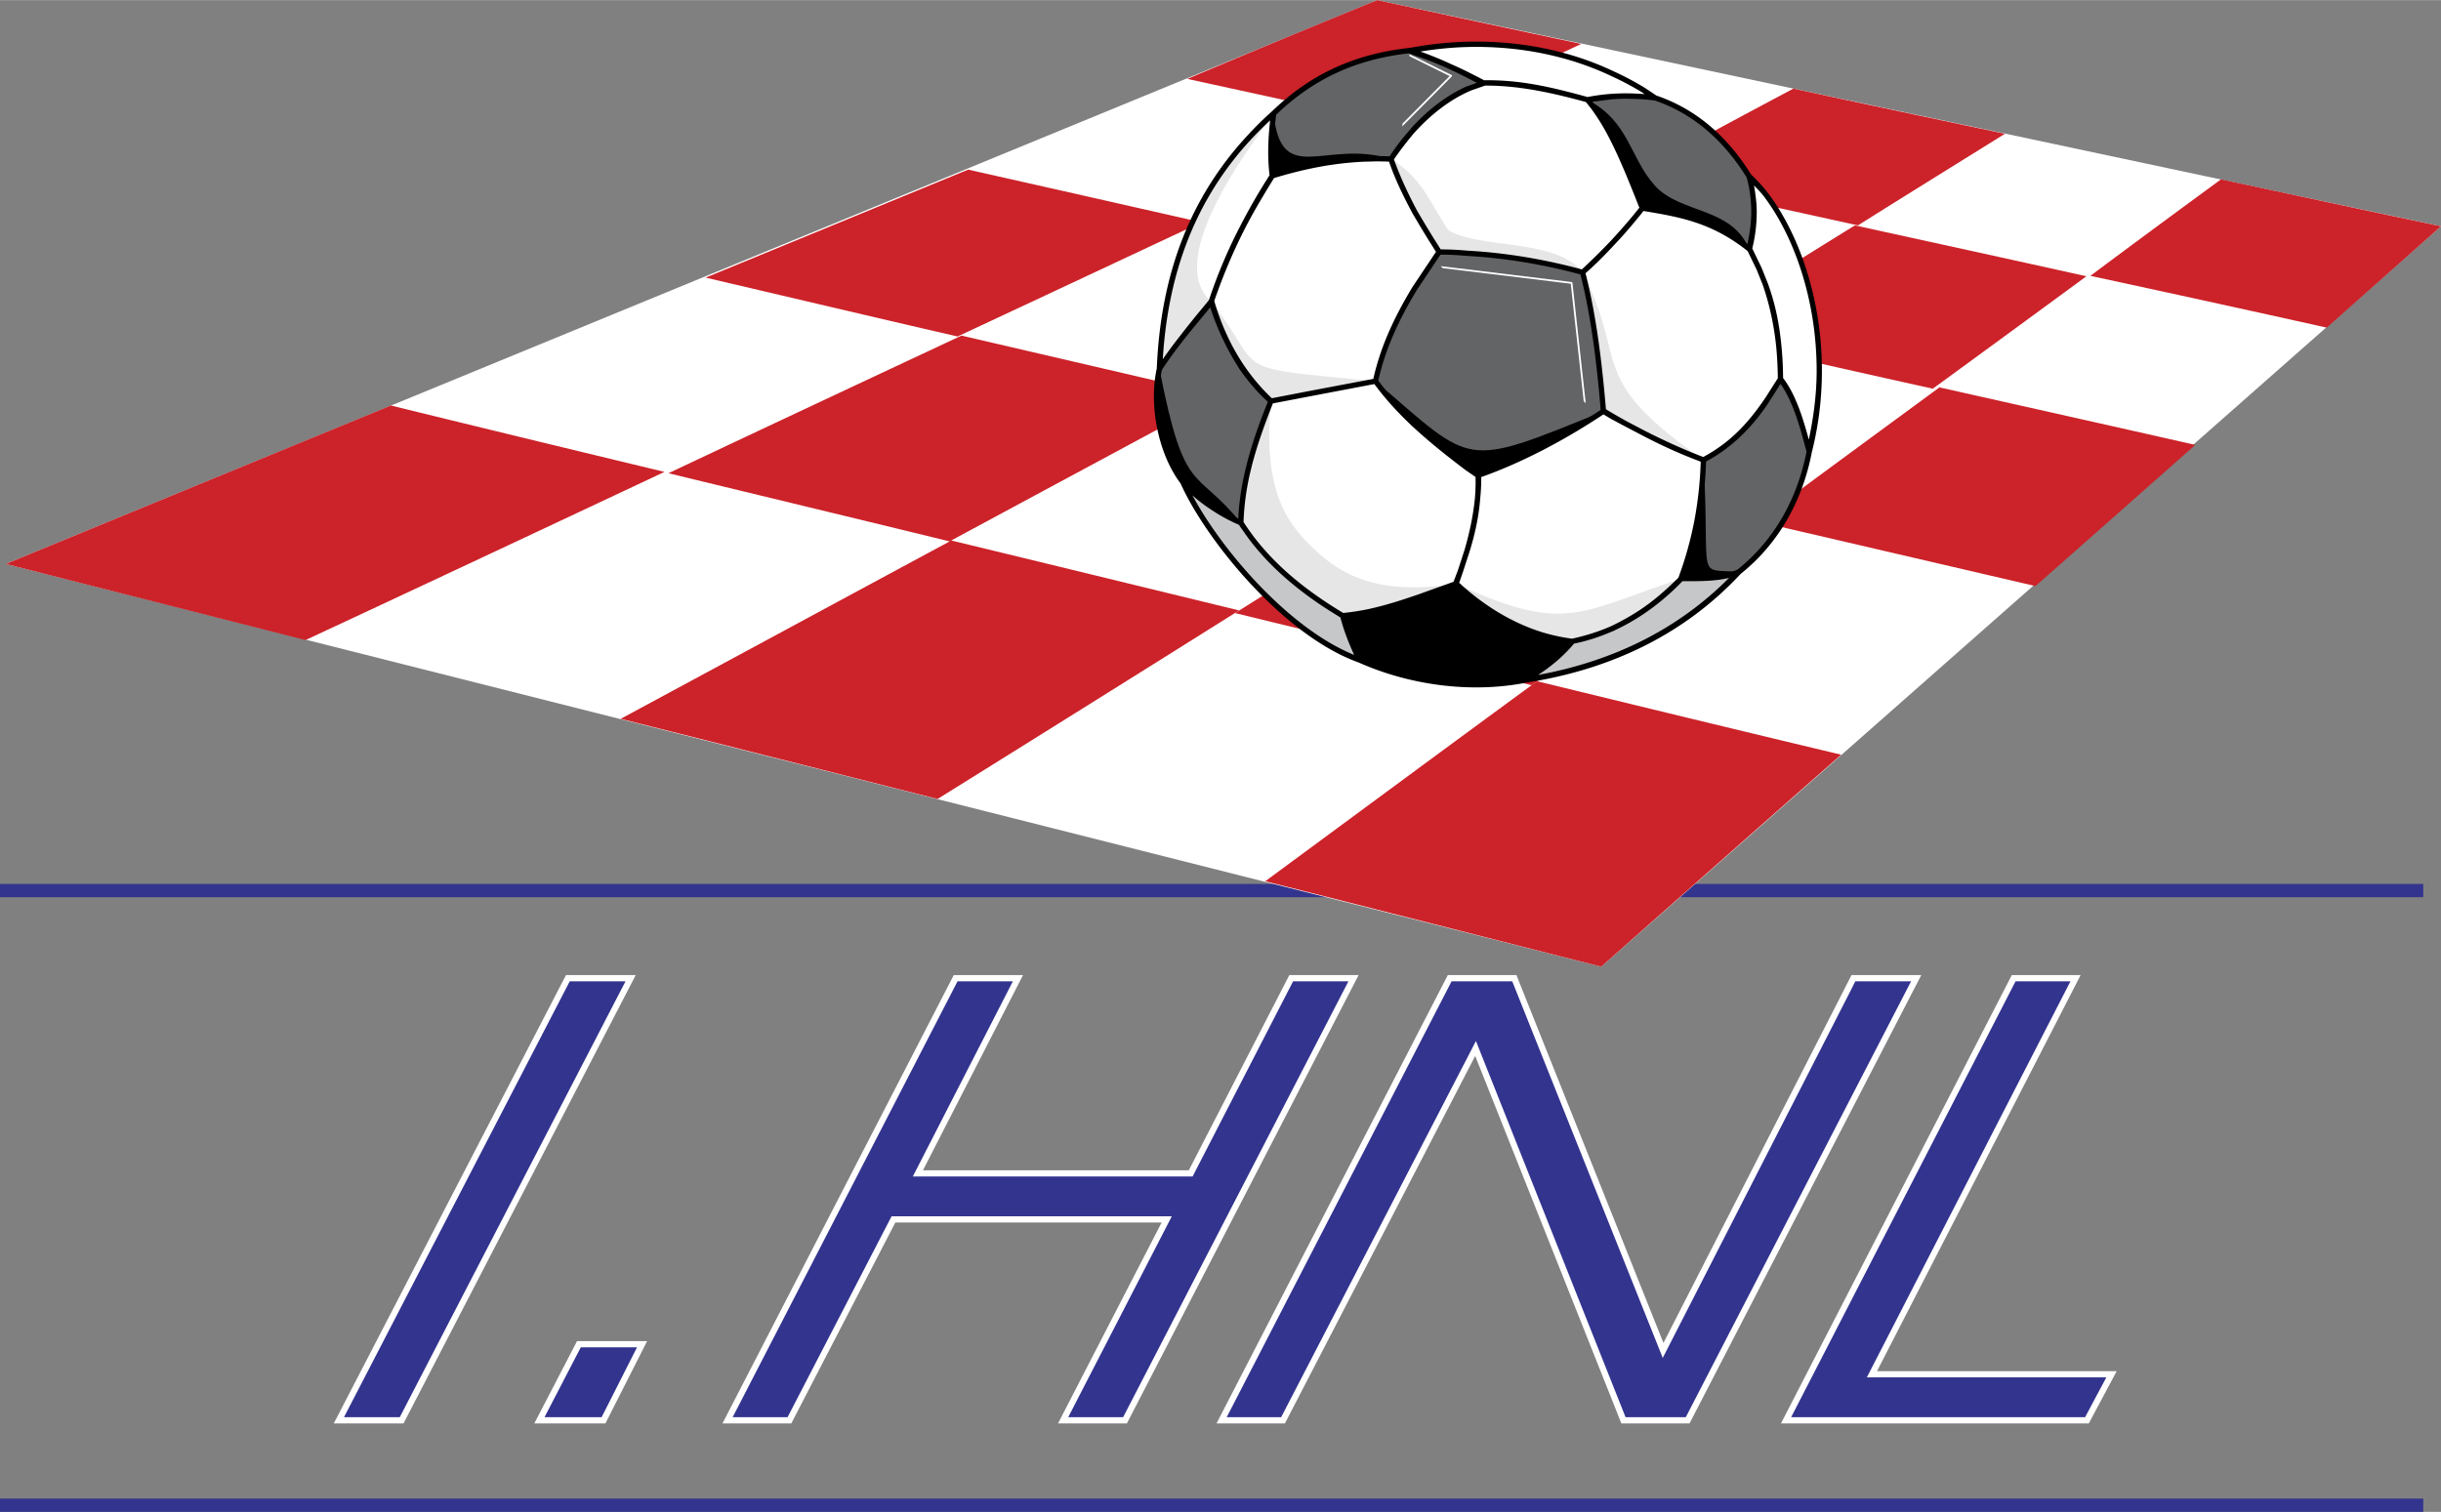
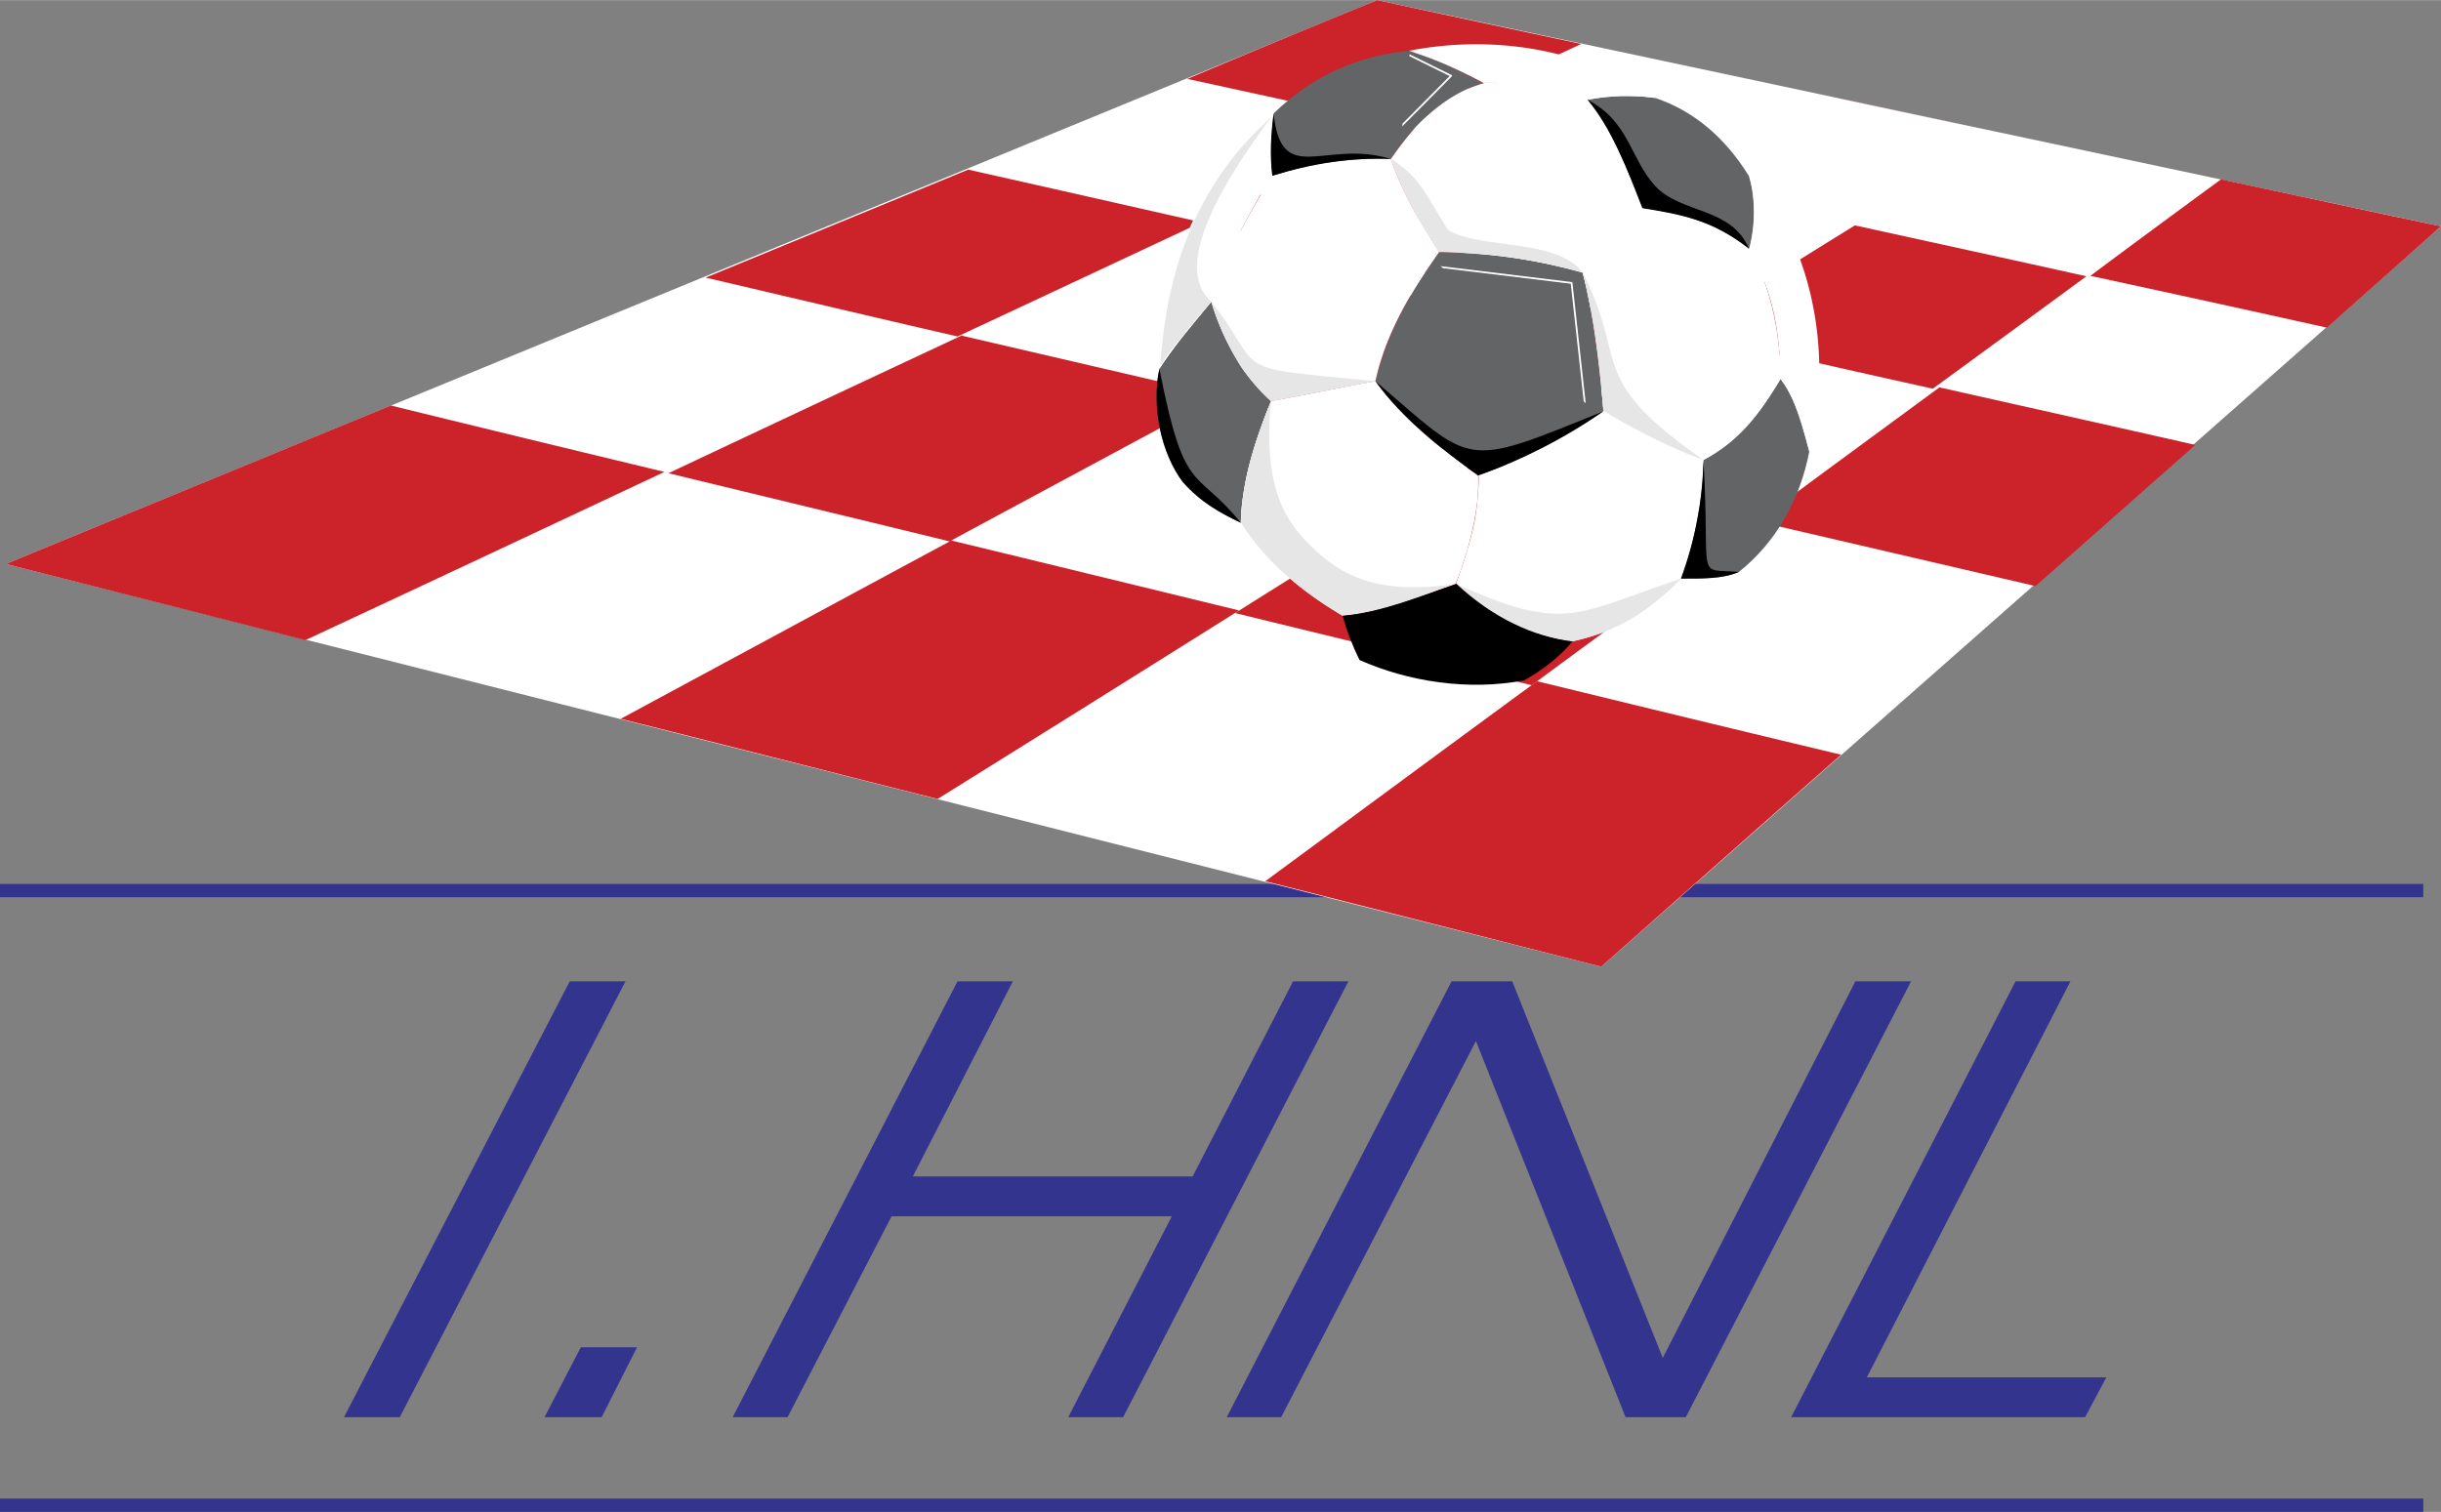
<svg xmlns="http://www.w3.org/2000/svg" width="2500" height="1549" viewBox="0 0 571.691 354.16">
  <rect x="0" y="0" width="571.691" height="354.16" fill="#808080" stroke="none" />
  <path fill="#33348e" d="M0 207.049h567.543v3.111H0v-3.111z" />
  <path fill="#fff" d="M322.548 0l249.143 52.98-196.68 173.456L1.349 132.088 322.548 0z" />
-   <path d="M322.548 0c15.863 3.421 31.728 6.842 47.797 10.264-13.167 6.117-26.956 12.545-41.472 19.285-17.107-3.732-34.111-7.465-50.803-11.094C293.518 11.923 308.343 5.806 322.548 0zM226.747 39.71c18.041 4.043 36.289 8.19 54.64 12.337-17.937 8.398-36.91 17.314-57.127 26.75-19.803-4.562-39.503-9.228-58.994-13.79 21.67-8.916 42.093-17.314 61.481-25.297zM91.549 94.971a14768.809 14768.809 0 0 0 64.075 15.552c-26.025 12.234-54.018 25.401-84.084 39.399-23.639-6.014-46.967-11.923-70.191-17.833 32.243-13.271 62.206-25.609 90.2-37.118zM420.008 20.736a13103.38 13103.38 0 0 0 49.559 10.576c-10.99 6.843-22.395 13.893-34.422 21.461-17.833-3.939-35.562-7.775-53.188-11.716 13.374-7.05 25.919-13.892 38.051-20.321zM338.411 64.8c18.87 4.251 37.946 8.502 57.23 12.856-15.033 9.331-30.896 19.285-47.796 29.86-20.839-4.874-41.471-9.746-61.896-14.516a16547.932 16547.932 0 0 1 52.462-28.2zM222.809 126.593c22.29 5.392 44.789 10.887 67.391 16.382a20523.698 20523.698 0 0 1-70.605 44.167c-25.09-6.324-49.766-12.649-74.234-18.766 27.68-14.929 53.394-28.823 77.448-41.783zM520.162 41.991c17.003 3.629 34.215 7.361 51.529 10.989-8.502 7.569-17.419 15.449-26.75 23.744a9426.386 9426.386 0 0 0-55.365-12.131c10.68-7.984 20.84-15.448 30.586-22.602zM454.222 90.72c19.803 4.458 39.812 8.917 59.928 13.478a40781.442 40781.442 0 0 1-37.429 33.074c-21.877-5.08-43.65-10.16-65.111-15.137 15.033-11.197 29.237-21.566 42.612-31.415zM359.977 159.564c23.432 5.702 47.278 11.508 71.228 17.21a23933.705 23933.705 0 0 0-56.193 49.661c-26.543-6.738-52.774-13.477-78.694-20.008 22.809-16.796 43.959-32.452 63.659-46.863zM329.599 29.446c17.313 3.731 34.629 7.568 52.048 11.404-13.998 7.568-28.72 15.449-44.375 23.847-18.766-4.251-37.43-8.502-55.884-12.649 16.899-7.984 32.969-15.449 48.211-22.602zM225.192 78.589c20.011 4.666 40.229 9.331 60.551 14.101-19.803 10.679-40.851 21.979-63.349 34.11-22.084-5.391-44.065-10.679-65.838-15.966 24.366-11.508 47.175-22.188 68.636-32.245z" fill="#cc2229" />
+   <path d="M322.548 0c15.863 3.421 31.728 6.842 47.797 10.264-13.167 6.117-26.956 12.545-41.472 19.285-17.107-3.732-34.111-7.465-50.803-11.094C293.518 11.923 308.343 5.806 322.548 0zM226.747 39.71c18.041 4.043 36.289 8.19 54.64 12.337-17.937 8.398-36.91 17.314-57.127 26.75-19.803-4.562-39.503-9.228-58.994-13.79 21.67-8.916 42.093-17.314 61.481-25.297zM91.549 94.971a14768.809 14768.809 0 0 0 64.075 15.552c-26.025 12.234-54.018 25.401-84.084 39.399-23.639-6.014-46.967-11.923-70.191-17.833 32.243-13.271 62.206-25.609 90.2-37.118zM420.008 20.736a13103.38 13103.38 0 0 0 49.559 10.576zM338.411 64.8c18.87 4.251 37.946 8.502 57.23 12.856-15.033 9.331-30.896 19.285-47.796 29.86-20.839-4.874-41.471-9.746-61.896-14.516a16547.932 16547.932 0 0 1 52.462-28.2zM222.809 126.593c22.29 5.392 44.789 10.887 67.391 16.382a20523.698 20523.698 0 0 1-70.605 44.167c-25.09-6.324-49.766-12.649-74.234-18.766 27.68-14.929 53.394-28.823 77.448-41.783zM520.162 41.991c17.003 3.629 34.215 7.361 51.529 10.989-8.502 7.569-17.419 15.449-26.75 23.744a9426.386 9426.386 0 0 0-55.365-12.131c10.68-7.984 20.84-15.448 30.586-22.602zM454.222 90.72c19.803 4.458 39.812 8.917 59.928 13.478a40781.442 40781.442 0 0 1-37.429 33.074c-21.877-5.08-43.65-10.16-65.111-15.137 15.033-11.197 29.237-21.566 42.612-31.415zM359.977 159.564c23.432 5.702 47.278 11.508 71.228 17.21a23933.705 23933.705 0 0 0-56.193 49.661c-26.543-6.738-52.774-13.477-78.694-20.008 22.809-16.796 43.959-32.452 63.659-46.863zM329.599 29.446c17.313 3.731 34.629 7.568 52.048 11.404-13.998 7.568-28.72 15.449-44.375 23.847-18.766-4.251-37.43-8.502-55.884-12.649 16.899-7.984 32.969-15.449 48.211-22.602zM225.192 78.589c20.011 4.666 40.229 9.331 60.551 14.101-19.803 10.679-40.851 21.979-63.349 34.11-22.084-5.391-44.065-10.679-65.838-15.966 24.366-11.508 47.175-22.188 68.636-32.245z" fill="#cc2229" />
  <path d="M434.42 52.773c17.936 3.94 36.079 7.88 54.224 11.924a15649.57 15649.57 0 0 1-35.978 26.335c-19.698-4.355-39.19-8.813-58.578-13.167 14.203-8.814 27.578-17.212 40.332-25.092zM346.912 107.517c21.048 4.873 42.302 9.849 63.66 14.826-16.174 11.924-33.385 24.572-51.841 38.155-23.431-5.703-46.552-11.301-69.464-16.9 20.424-12.857 39.709-24.78 57.645-36.081z" fill="#cc2229" />
-   <path fill="#fff" d="M146.5 228.408h-13.948L78.173 333.436h16.334l54.379-105.028H146.5zM135.146 314.15l-10.008 19.286h16.655l9.764-19.286h-16.411zM315.809 228.408h-13.846l-23.535 45.723h-62.266c1.97-3.848 23.432-45.723 23.432-45.723h-16.22l-54.166 105.027h16.12l24.365-47.07h62.365c-1.989 3.861-24.262 47.07-24.262 47.07h16.122l54.272-105.027h-2.381zM447.586 228.408h-13.953l-44.049 86.178-34.431-86.178h-16.071l-54.167 105.027h16.016l44.564-86.088 34.232 86.088h15.969l54.272-105.027h-2.382zM439.596 321.201l47.692-92.793h-16.119l-54.06 105.027h72.093l6.526-12.234h-56.132z" />
  <path fill="#33348e" d="M315.809 229.859h-12.96l-23.536 45.723h-65.526l23.433-45.723h-12.96l-52.67 102.125h12.856l24.365-47.07h65.629l-24.26 47.07h12.856l52.773-102.125zM146.5 229.859h-13.064L80.559 331.984h13.064L146.5 229.859zM136.027 315.602l-8.501 16.382h13.375l8.294-16.382H136.027zM437.218 322.652l47.692-92.793h-12.855l-52.566 102.125h68.843l4.977-9.332h-56.091zM447.586 229.859h-13.065l-.932 1.866-44.167 86.365-35.252-88.231h-14.203l-52.67 102.125h12.752l45.62-88.13 35.044 88.13h14.1l52.773-102.125zM0 351.049h567.543v3.111H0v-3.111z" />
-   <path d="M368.168 150.233c10.781-2.074 19.389-8.191 25.607-14.724 4.355-.103 9.332.208 13.479-1.555-12.339 13.271-29.031 22.188-50.39 25.401 4.979-2.902 8.296-5.494 11.304-9.122zm-77.554-27.786c6.222 9.849 15.241 16.589 23.846 21.772.83 3.422 2.386 7.361 3.94 10.367-17.106-6.117-35.251-27.89-41.368-41.678 4.044 4.354 8.399 7.361 13.582 9.539z" fill="#c6c7c9" />
  <path d="M277.032 112.908c4.251 4.769 8.606 7.153 13.582 9.539.311-10.68 3.63-19.804 7.05-28.513-6.324-5.91-11.093-13.686-13.892-23.328-4.147 5.08-8.296 9.746-12.234 15.759-1.971 8.917.518 20.01 5.494 26.543zm121.928-5.184c8.19-4.354 13.063-10.679 18.04-18.974 3.525 4.459 5.186 11.302 6.74 17.004-2.179 11.302-7.777 21.255-16.485 28.201-3.837 1.659-8.503 1.555-13.582 1.555 3.422-9.227 5.079-18.558 5.287-27.786zm-27.164-84.395c5.495 6.531 9.228 15.966 12.856 25.401 8.812 1.452 16.381 2.696 24.987 9.538 1.555-5.702 1.451-12.026 0-17.002-5.702-9.228-13.064-15.345-21.981-18.352-5.287-.726-10.679-.622-15.862.415zm-73.819 17.832c8.916-2.799 18.352-4.354 27.787-3.939 6.012-9.332 14.203-15.656 21.668-17.73-5.599-3.006-11.095-5.702-17.418-7.672-11.924 1.348-22.188 5.494-31.727 14.723-.623 4.769-.933 9.746-.31 14.618zm24.156 48.108c2.904-12.027 8.502-21.255 14.93-30.274 11.82.103 22.604 1.762 33.594 4.872 2.591 9.85 3.939 21.462 4.873 32.452-9.229 6.428-19.285 11.508-29.343 15.034-8.709-6.221-17.833-13.375-24.054-22.084z" fill="#636466" />
  <path d="M413.372 45.308c-1.245-1.555-2.488-2.902-3.732-4.043 1.555 4.77 1.555 11.405.103 17.002a59.218 59.218 0 0 1 2.254 4.671 50.58 50.58 0 0 1 1.376 3.417c1.679 4.527 2.729 9.329 3.247 14.913.24 2.396.381 4.88.381 7.481 3.422 4.459 4.977 10.266 6.74 17.004 6.22-24.675-.831-48.107-10.369-60.445zM297.977 41.161c-.52-4.77-.312-9.849.311-14.618-2.696 2.384-5.081 4.872-7.362 7.465-12.959 14.93-18.557 32.348-19.387 52.358 3.732-5.806 7.983-10.68 12.13-15.759 2.075-6.221 4.457-11.819 7.257-17.211a139.666 139.666 0 0 1 7.051-12.235zM371.796 23.329c1.97-.312 3.94-.623 5.807-.726 2.487-.208 4.872-.104 7.258 0l2.798.311c-.933-.622-1.865-1.245-2.798-1.866a69.6 69.6 0 0 0-7.258-3.836c-10.265-4.873-22.084-7.154-34.008-6.843a81.48 81.48 0 0 0-12.234 1.244c-.415.104-.933.208-1.347.208.414.208.932.311 1.347.519 4.147 1.348 8.294 3.11 12.234 5.08 1.348.623 2.592 1.348 3.837 1.97.098-.002.196.005.295.005l.016-.005c8.917-.105 16.38 1.864 24.053 3.939zM346.046 116.792c.143-1.756.201-3.549.141-5.409a62.572 62.572 0 0 0-2.592-1.793c-3.835-2.903-8.087-6.22-12.234-10.056-3.317-3.111-6.532-6.533-9.228-10.264-8.19 1.451-16.381 3.214-24.469 4.665-3.109 7.672-5.805 15.655-6.739 23.847a35.491 35.491 0 0 0-.311 4.666c.104.207.207.311.311.518 5.911 9.021 14.516 15.967 23.535 21.255 6.222-.622 11.717-2.177 16.9-4.043 3.215-1.14 6.325-2.281 9.54-3.421.41-.984.786-2.016 1.157-3.046.556-1.611 1.09-3.198 1.537-4.73 1.203-4.106 2.056-8.253 2.452-12.189z" fill="#fff" />
  <path d="M413.372 66.355a70.342 70.342 0 0 0-1.376-3.417 79.74 79.74 0 0 0-2.254-4.671c-7.775-6.013-14.514-7.983-24.882-9.538h-.208c-2.281 2.903-4.562 5.599-7.05 8.191-2.179 2.385-4.562 4.769-6.946 6.843 2.591 9.953 3.939 21.358 4.873 32.452.725.415 1.45.83 2.073 1.244.954.581 1.911 1.11 2.871 1.639 1.441.775 2.893 1.555 4.387 2.301 4.665 2.385 9.435 4.562 14.1 6.325 6.532-3.421 10.886-8.19 14.412-13.271 1.244-1.866 2.487-3.732 3.628-5.703a91.999 91.999 0 0 0-.381-7.481c-.546-5.436-1.664-10.381-3.247-14.914z" fill="#fff" />
  <path d="M380.474 99.098c-.96-.518-1.917-1.037-2.871-1.535-.726-.415-1.349-.829-2.073-1.244-9.021 6.014-19.181 11.508-29.343 15.034v.03c.034.024.072.049.104.073.032 1.712-.061 3.503-.245 5.336-.34 4.202-1.211 8.171-2.451 12.187a68.43 68.43 0 0 1-1.537 4.73c-.346 1.005-.696 2.011-1.055 3.046.83.726 1.763 1.555 2.592 2.281 7.052 5.806 14.931 9.953 24.573 11.197 3.421-.726 6.635-1.764 9.435-3.007 2.592-1.245 4.977-2.592 7.258-4.147 3.213-2.178 6.117-4.77 8.915-7.569 3.215-8.708 4.977-18.662 5.185-27.786-4.872-1.763-9.538-3.939-14.1-6.325a125.987 125.987 0 0 1-4.387-2.301zM331.36 67.496c1.866-3.007 3.837-5.807 5.702-8.501a258.233 258.233 0 0 1-2.021-3.209c-.568-.915-1.138-1.84-1.696-2.773a241.813 241.813 0 0 1-1.985-3.35c-2.28-4.25-4.354-8.605-5.597-12.441-9.54-.416-18.353 1.037-27.787 3.939-2.488 4.044-4.873 7.984-7.052 12.234-2.8 5.495-5.182 11.198-7.257 17.211 1.66 5.703 4.25 10.99 7.257 15.656 2.075 2.902 4.252 5.495 6.739 7.672 7.776-1.451 16.175-3.214 24.469-4.665 1.764-8.191 5.392-15.448 9.228-21.773z" fill="#fff" />
  <path d="M333.346 53.012c.565.938 1.131 1.863 1.696 2.773.668 1.077 1.332 2.157 2.021 3.209 2.178 0 4.355.103 6.532.311 9.332.518 18.352 2.074 27.062 4.458a146.611 146.611 0 0 0 6.946-6.843c2.487-2.695 4.872-5.391 7.05-8.191-2.384-6.013-4.562-11.508-7.05-16.381-1.659-3.317-3.525-6.324-5.807-9.02-7.481-2.05-15.671-3.99-24.069-3.936-1.445.414-2.79.931-4.132 1.447-4.562 2.073-8.604 5.287-12.234 9.124a78.708 78.708 0 0 0-5.597 7.258c1.554 4.458 3.524 8.501 5.597 12.441.658 1.136 1.322 2.241 1.985 3.35z" fill="#fff" />
  <path d="M277.032 112.908c4.251 4.769 8.606 7.153 13.582 9.539-10.782-13.271-13.167-5.91-19.076-36.081-1.971 8.916.518 20.009 5.494 26.542zm121.928-5.184c1.658 29.031-2.074 25.402 8.295 26.231-3.837 1.659-8.503 1.555-13.582 1.555 3.422-9.227 5.079-18.558 5.287-27.786zm-27.164-84.395c5.495 6.531 9.228 15.966 12.856 25.401 8.812 1.452 16.381 2.696 24.987 9.538-4.147-9.849-15.967-8.19-21.981-14.722-6.012-6.636-6.012-15.034-15.862-20.217zm-73.819 17.832c8.916-2.799 18.352-4.354 27.787-3.939-15.347-4.77-25.715 6.842-27.477-10.679-.623 4.769-.933 9.746-.31 14.618zm24.156 48.108c23.225 19.906 20.218 20.528 53.396 7.05-9.229 6.428-19.285 11.508-29.343 15.034-8.708-6.221-17.832-13.375-24.053-22.084z" />
  <path d="M393.775 135.509c-6.945 7.051-14.617 12.442-25.607 14.724-10.783-1.452-19.492-6.428-27.165-13.479 25.816 11.715 28.306 6.843 52.772-1.245zm-103.056-12.96v-2.384c.621-9.021 3.525-17.729 6.945-26.231-1.866 19.907 3.008 27.89 9.747 34.318 6.636 6.429 15.241 11.301 33.489 8.502-8.504 2.902-16.383 6.428-26.44 7.465-9.123-5.391-17.832-12.338-23.741-21.67zm0-36.598a47.394 47.394 0 0 0 6.945 7.983c8.088-1.451 16.278-3.214 24.469-4.665-25.712-2.488-27.476-2.178-31.414-8.295v4.977zm0-48.523v-2.902c2.177-2.488 4.562-4.873 7.154-7.258-2.075 2.696-4.562 6.221-7.154 10.16zm79.937 26.336c10.885 21.461.518 24.572 28.304 43.96-8.191-3.006-15.966-7.05-23.431-11.508-.933-11.094-2.282-22.5-4.873-32.452zm-33.594-4.769c11.509.103 22.914 1.866 33.594 4.769-6.222-7.984-23.951-5.392-31.416-9.85-4.25-6.117-6.014-12.233-13.477-16.692 2.176 6.738 6.946 15.136 11.299 21.773zm-46.343-24.469v2.902c-7.465 11.509-14.827 26.335-7.051 33.178-4.147 5.08-8.087 9.227-11.923 14.929 1.451-21.357 7.568-37.635 18.974-51.009zm0 46.448c-1.556-2.385-3.317-5.599-7.051-10.368a62.754 62.754 0 0 0 7.051 15.344v-4.976zm0 39.192v2.384l-.104-.103c-.001-.83.104-1.556.104-2.281z" fill="#e6e6e7" />
  <path d="M341.107 136.754c8.501 7.983 18.247 12.441 27.164 13.479-3.008 3.628-6.74 6.532-11.302 9.123-13.063 2.488-27.164.311-38.569-4.77-1.555-3.11-3.007-6.843-3.94-10.367 8.917-.726 18.352-4.666 26.647-7.465z" />
  <path d="M368.271 66.229a.212.212 0 0 0-.183-.184l-30.689-3.732c.007.001.212.191.525.481l29.95 3.644 3.038 27.534c.288.278.467.452.468.458l-3.109-28.201zM330.109 12.703c0 .057-.013.229-.028.419.302.149 8.95 4.429 9.433 4.666-.377.381-10.318 10.411-11.026 11.123-.046.385-.083.673-.089.681l11.612-11.716a.21.21 0 0 0-.055-.332l-9.851-4.872c.002-.001.004.011.004.031z" fill="#fff" />
-   <path d="M413.861 44.929l-.006-.008c-1.242-1.55-2.498-2.912-3.736-4.054-5.72-9.223-13.18-15.448-22.172-18.506l-2.744-1.83a69.924 69.924 0 0 0-7.344-3.883c-10.178-4.833-22.034-7.219-34.281-6.899a81.8 81.8 0 0 0-12.327 1.253c-.035.008-.933.149-1.175.188h-.002l-.13.015c-12.88 1.456-23.066 6.18-32.056 14.861l-.012.013c-2.461 2.177-4.817 4.566-7.416 7.52-12.256 14.118-18.646 31.354-19.539 52.694-1.925 8.81.414 20.107 5.573 26.928 5.865 13.162 24.04 35.621 41.675 41.941 12.215 5.436 26.398 7.188 38.916 4.803l.101-.019.038-.022c20.656-3.161 37.63-11.741 50.449-25.512 8.63-6.897 14.393-16.751 16.666-28.502l.001-.004c6.227-24.704-.776-48.426-10.479-60.977zm-.976.763c7.011 9.071 12.581 24.101 12.581 41.1 0 5.237-.658 10.677-1.837 16.17a97.815 97.815 0 0 0-1.451-4.944l-.039-.121a51.28 51.28 0 0 0-.551-1.591 131.79 131.79 0 0 0-.275-.753c-.104-.268-.211-.531-.317-.794-.913-2.28-2.001-4.418-3.382-6.211-.002-.219-.016-.425-.02-.642a75.137 75.137 0 0 0-.359-6.7c-.521-5.635-1.562-10.413-3.268-15.025a.118.118 0 0 1-.01-.03l-.003-.007-.002-.004-1.388-3.451s-.164-.336-.4-.827c-.525-1.09-1.418-2.938-1.775-3.681a35.716 35.716 0 0 0 1.042-8.561c0-1.358-.112-2.66-.288-3.918a30.95 30.95 0 0 0-.354-2.286c.699.736 1.399 1.403 2.096 2.276zm-92.655 97.025a59.387 59.387 0 0 1-5.625.858 94.432 94.432 0 0 1-2.837-1.759 99.1 99.1 0 0 1-3.037-2.031 88.027 88.027 0 0 1-2.265-1.63 77.326 77.326 0 0 1-5.226-4.261c-.094-.086-.188-.176-.283-.262a65.86 65.86 0 0 1-2.59-2.483l-.004-.003a59.024 59.024 0 0 1-2.373-2.568 98.518 98.518 0 0 1-.311-.354 57.117 57.117 0 0 1-2.018-2.485c-.184-.242-.361-.494-.543-.741a53.602 53.602 0 0 1-1.1-1.556 54.673 54.673 0 0 1-.775-1.164c.126-3.819.63-7.438 1.399-10.928.045-.205.1-.404.147-.608.219-.948.447-1.89.7-2.821.054-.203.114-.399.171-.601 1.226-4.383 2.798-8.611 4.456-12.843l11.45-2.188 12.316-2.344c2.412 3.288 5.358 6.575 9.053 10.038 4.201 3.888 8.566 7.287 12.283 10.1l2.352 1.626c.01.378.02.756.02 1.137a48.19 48.19 0 0 1-.163 3.888c-.383 3.817-1.199 7.878-2.429 12.069l-1.527 4.703-1.05 2.762-8.11 2.908c-4.003 1.391-8.058 2.69-12.081 3.541zm-28.754-89.036c.028-.056.058-.109.087-.165 2.122-4.127 4.436-7.955 6.815-11.824 4.822-1.474 9.37-2.516 13.794-3.154a76.595 76.595 0 0 1 6.79-.663c.593-.03 1.186-.038 1.778-.054.469-.014.938-.036 1.405-.039.98-.007 1.959.011 2.94.045.079.003.16.001.237.005 1.117 3.322 2.878 7.229 5.395 11.936.031.059.063.126.095.184l2.004 3.38.954 1.562.597.974.149.245.245.394 1.559 2.472-.399.577-5.089 7.62c-4.746 7.824-7.661 14.686-9.195 21.557l-14.646 2.771-9.121 1.761c-3.833-3.632-7.017-7.905-9.524-12.774a35.482 35.482 0 0 1-.262-.514 56.469 56.469 0 0 1-3.703-9.505c2.077-5.979 4.384-11.455 7.056-16.707.012-.028.024-.057.039-.084zm38.472-41.225l1.136.437a82.178 82.178 0 0 1 5.239 1.929c.589.246 1.192.482 1.768.737.132.056.266.117.398.174 2.587 1.163 5.042 2.403 7.388 3.645-.123.042-.246.093-.368.137l-2.136.749c-4.361 1.981-8.427 5.01-12.463 9.276-.318.369-.62.734-.927 1.101a51.79 51.79 0 0 0-4.539 5.956c-8.681-.336-17.265.864-26.897 3.757-.018-.163-.028-.332-.045-.495-.326-3.969-.211-8.42.377-13.015 8.719-8.377 18.601-12.955 31.069-14.388zm43.107 13.514c.186.255.364.53.545.794a44.44 44.44 0 0 1 1.078 1.635c.24.384.477.778.711 1.18.188.319.373.647.559.974.371.671.741 1.352 1.101 2.073 2.431 4.759 4.604 10.224 6.894 16l-.083.104c-1.806 2.296-3.885 4.708-6.708 7.767a146.085 146.085 0 0 1-6.677 6.585c-8.914-2.416-17.942-3.9-26.845-4.394a69.27 69.27 0 0 0-6.213-.295l-1.848-2.933-1.69-2.765-1.981-3.342-.049-.095c-1.773-3.375-3.783-7.444-5.382-11.951a77.438 77.438 0 0 1 4.739-6.194c4.06-4.518 8.707-7.998 13.373-9.963l3.082-1.078.203-.057c.106 0 .209.006.316.006 8.028.017 15.908 1.847 23.251 3.854.119.143.231.301.35.446.433.536.863 1.078 1.274 1.649zm11.391 75.911l.138.072c4.707 2.46 8.984 4.382 13.062 5.916.222.086.448.182.669.265a89.294 89.294 0 0 1-1.477 13.744 84.3 84.3 0 0 1-3.746 13.417l-.005.017c-3.093 3.072-5.832 5.396-8.573 7.255-2.106 1.434-4.364 2.729-6.889 3.956-.255.118-.514.23-.773.343-2.63 1.126-5.615 2.069-8.681 2.728-.104-.013-.208-.03-.312-.044a43.168 43.168 0 0 1-5.631-1.166c-.24-.068-.479-.131-.72-.204a44.54 44.54 0 0 1-2.001-.658c-6.251-2.228-12.349-5.992-17.76-11.023l.892-2.577.002-.003.002-.004v-.004s.018-.05.04-.121c.238-.737 1.507-4.638 1.507-4.638.005-.014.008-.028.012-.043 1.355-4.396 2.143-8.301 2.463-12.267.167-1.668.252-3.254.252-4.716 0-.132-.002-.262-.004-.393 9.069-3.206 18.939-8.266 28.623-14.688l1.759 1.055 2.889 1.544-.007-.004 4.269 2.241zm-38.199 8.789l-2.309-1.596c-3.661-2.773-7.998-6.148-12.157-9.996-3.668-3.439-6.603-6.699-8.978-9.954 1.497-6.775 4.385-13.555 9.084-21.306.005-.005 5.05-7.558 5.05-7.558l.444-.64a68.39 68.39 0 0 1 6.154.3c8.837.491 17.776 1.956 26.604 4.348 2.708 10.552 3.963 22.444 4.747 31.728-9.699 6.436-19.587 11.504-28.639 14.674zm22.388 40.087l.058-.014a42.567 42.567 0 0 0 6.767-1.98c.176-.066.345-.136.518-.203.363-.144.725-.289 1.08-.441.263-.111.54-.213.797-.327.164-.078.315-.159.478-.238 6.775-3.154 12.051-7.625 15.7-11.424h.489c3.72.004 7.268-.003 10.431-.777-11.709 11.792-26.734 19.424-44.734 22.742 3.396-2.223 6.125-4.601 8.416-7.338zm35.521-47.154l-.122.093a35.498 35.498 0 0 1-2.189 1.57c-.187.125-.373.252-.562.372-.691.443-1.416.863-2.161 1.272-.073.04-.141.084-.214.123-4.295-1.637-8.918-3.707-13.763-6.183-.003-.002-.15-.08-.389-.204l-.148-.078-.81-.426a124.48 124.48 0 0 1-.986-.517 78.753 78.753 0 0 1-.424-.222l-.637-.335-.581-.304-.403-.211-2.844-1.623c.016.01-1.253-.75-1.807-1.084-.79-9.323-2.056-21.246-4.781-31.87 2.182-1.917 4.438-4.136 6.724-6.638 1.74-1.813 3.453-3.764 5.264-5.975a92.884 92.884 0 0 0 1.586-1.964c8.553 1.411 15.983 2.704 24.345 9.353l.055.044 1.394 2.885c.399.829.728 1.507.728 1.507l.007.018 1.352 3.357c1.613 4.619 2.694 9.586 3.215 14.767.22 2.357.336 4.739.368 7.255-.122.193-1.814 2.854-2.806 4.411-2.817 4.19-5.746 7.712-9.411 10.607zm4.906-62.082c.72 2.498 1.086 5.281 1.086 8.112 0 2.525-.335 5.066-.909 7.487-7.547-5.591-14.405-7.512-24.154-8.982-2.207-5.733-4.289-10.845-6.58-15.344-.118-.238-.23-.492-.351-.727-1.599-3.197-3.312-5.898-5.191-8.261l4.514-.565c.69-.053 1.383-.1 2.08-.122a43.888 43.888 0 0 1 1.62-.013c.263.001.527.011.791.016.75.016 1.492.041 2.228.073a48.74 48.74 0 0 1 3.351.328l.03.003c8.64 2.927 15.903 8.993 21.485 17.995zM343.61 10.987c12.054-.315 23.715 2.031 33.727 6.784a69.125 69.125 0 0 1 7.201 3.805l.661.441c-.127-.015-.271-.029-.271-.029-.214-.01-.429-.018-.644-.027-4.288-.301-8.449-.055-12.463.734l-.01-.003c-7.355-1.987-14.967-4.029-24.077-3.924-.05.002-.099.002-.151.002l-1.35-.705-2.379-1.208a91.761 91.761 0 0 0-3.93-1.839 83.473 83.473 0 0 0-7.258-2.97c3.588-.588 7.266-.966 10.944-1.061zm-52.217 23.426a84.58 84.58 0 0 1 6.076-6.242c-.552 4.934-.594 9.062-.131 12.847l-.016.026a139.202 139.202 0 0 0-6.948 12.07c-2.827 5.446-5.18 11.026-7.196 17.03l-.055.15-2.125 2.583a212.283 212.283 0 0 0-4.834 6.054 109.582 109.582 0 0 0-3.836 5.2c1.224-20.013 7.436-36.322 19.065-49.718zm-19.269 52.196c3.09-4.699 6.378-8.669 9.562-12.502l1.76-2.133c1.571 4.967 3.903 9.88 6.958 14.624 2.245 3.143 4.326 5.521 6.528 7.5-2.587 6.417-5.619 14.814-6.622 23.613a35.887 35.887 0 0 0-.283 3.749c-2.626-1.28-5.216-2.664-7.745-4.563a40.12 40.12 0 0 1-4.737-4.348c-.009-.012-.021-.021-.031-.033-3.811-5.013-6.032-12.569-6.032-19.653.001-2.159.213-4.27.642-6.254zm7.142 29.397a34.484 34.484 0 0 0 4.453 3.403 38.93 38.93 0 0 0 6.461 3.515l.191.318c.224.341.479.671.712 1.008.311.456.627.903.947 1.345.233.317.459.636.7.951.636.832 1.29 1.633 1.959 2.413.146.172.297.343.446.514.743.847 1.497 1.67 2.267 2.455.118.121.245.24.365.36a62.83 62.83 0 0 0 2.135 2.049 71.191 71.191 0 0 0 2.623 2.287 76.6 76.6 0 0 0 2.508 2l.163.125a87.148 87.148 0 0 0 6.914 4.748c.585.367 1.159.722 1.71 1.056.038.022.072.044.109.067.584 2.325 1.543 4.989 2.646 7.498.083.189.166.374.251.562.108.239.209.486.32.721-15.466-6.307-31.073-24.664-37.88-37.395zm39.597 38.096a56.06 56.06 0 0 1-3.582-9.356c5.157-.583 10.355-1.851 16.289-3.987l1.382-.496c1.131-.392 2.259-.788 3.378-1.185l4.564-1.594 2.293 2.018c7.551 6.219 15.345 9.854 23.789 11.159-2.659 3.009-5.741 5.423-10.364 8.125-12.154 2.258-25.88.553-37.749-4.684zm88.076-20.693c-.415.176-.845.33-1.281.466-.24.074-.485.133-.729.196-.195.051-.387.107-.585.152-.387.086-.779.16-1.176.224-.046.008-.093.018-.138.024-2.281.354-4.679.373-7.024.391l-1.36.018c2.93-8.241 4.673-17.694 4.917-26.791 7.248-3.893 11.644-9.428 14.317-13.282.001-.003.551-.864 1.225-1.926.332-.505.659-1.035.988-1.556.332-.52.646-1.014.904-1.421 2.84 4.006 4.423 9.646 5.791 14.708 0 0 .25.917.312 1.153-2.223 11.398-7.809 20.952-16.161 27.644zM330.827 67.181l.005-.006-.005.006z" />
</svg>